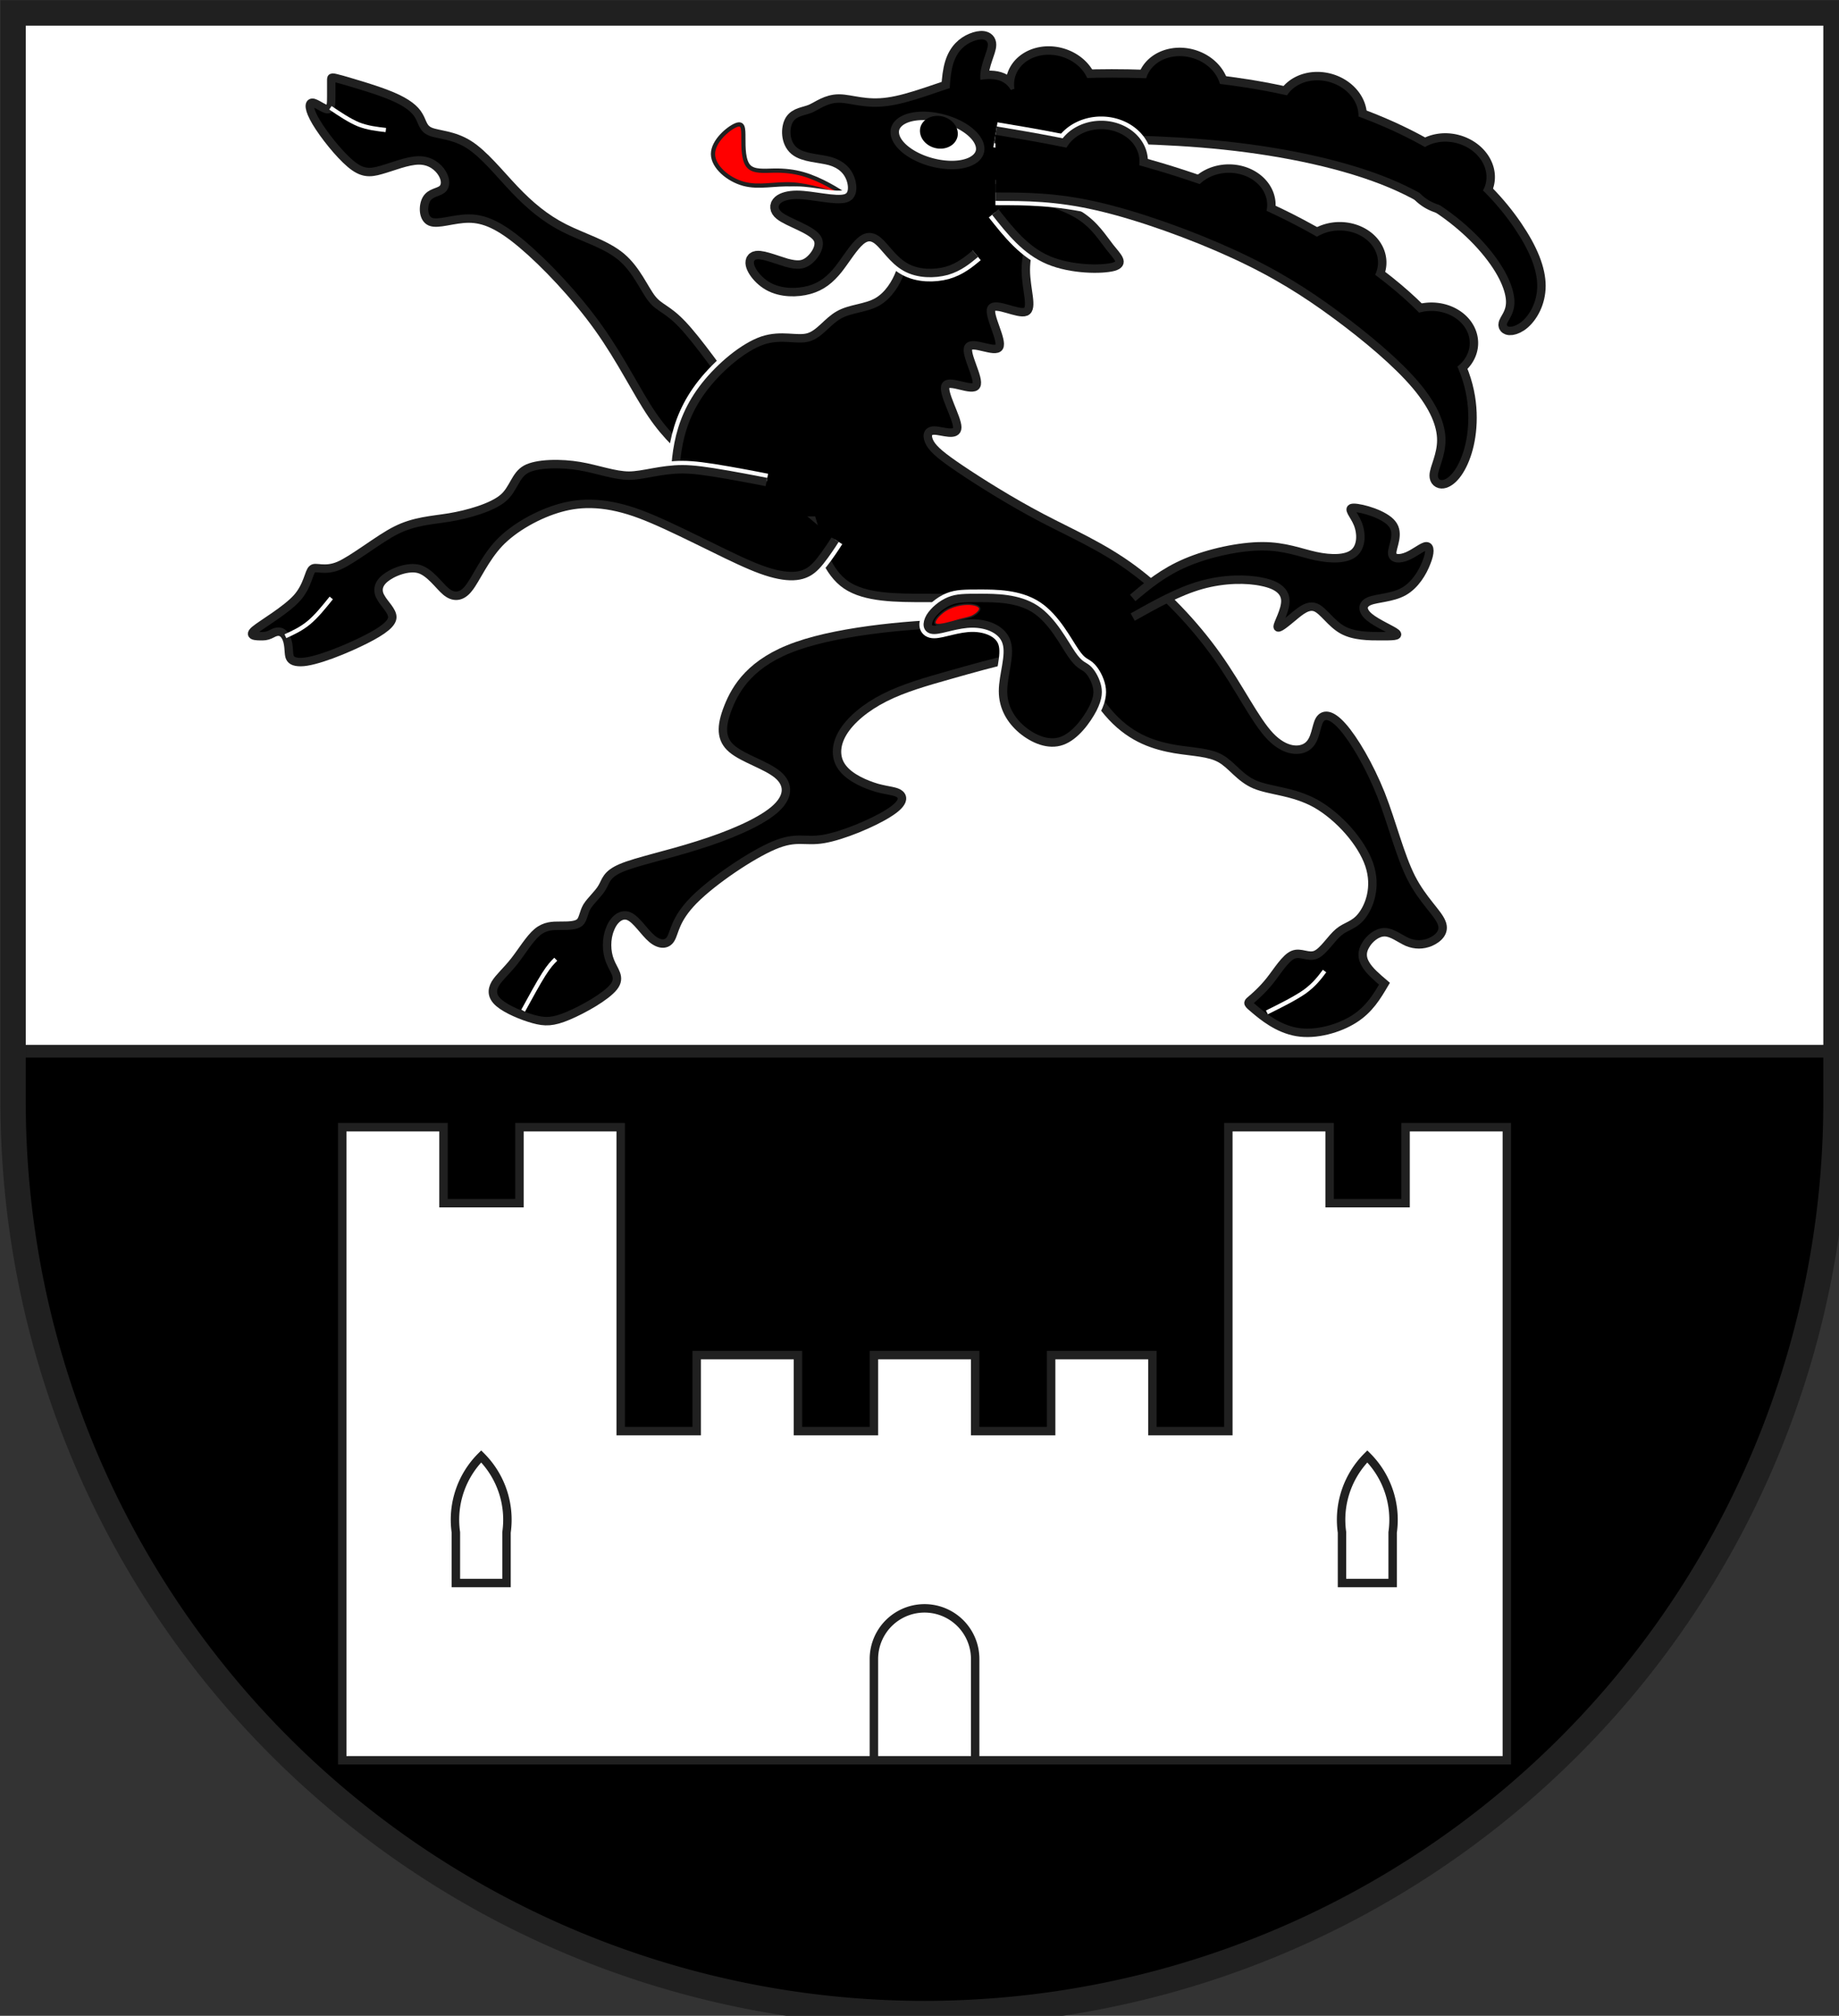
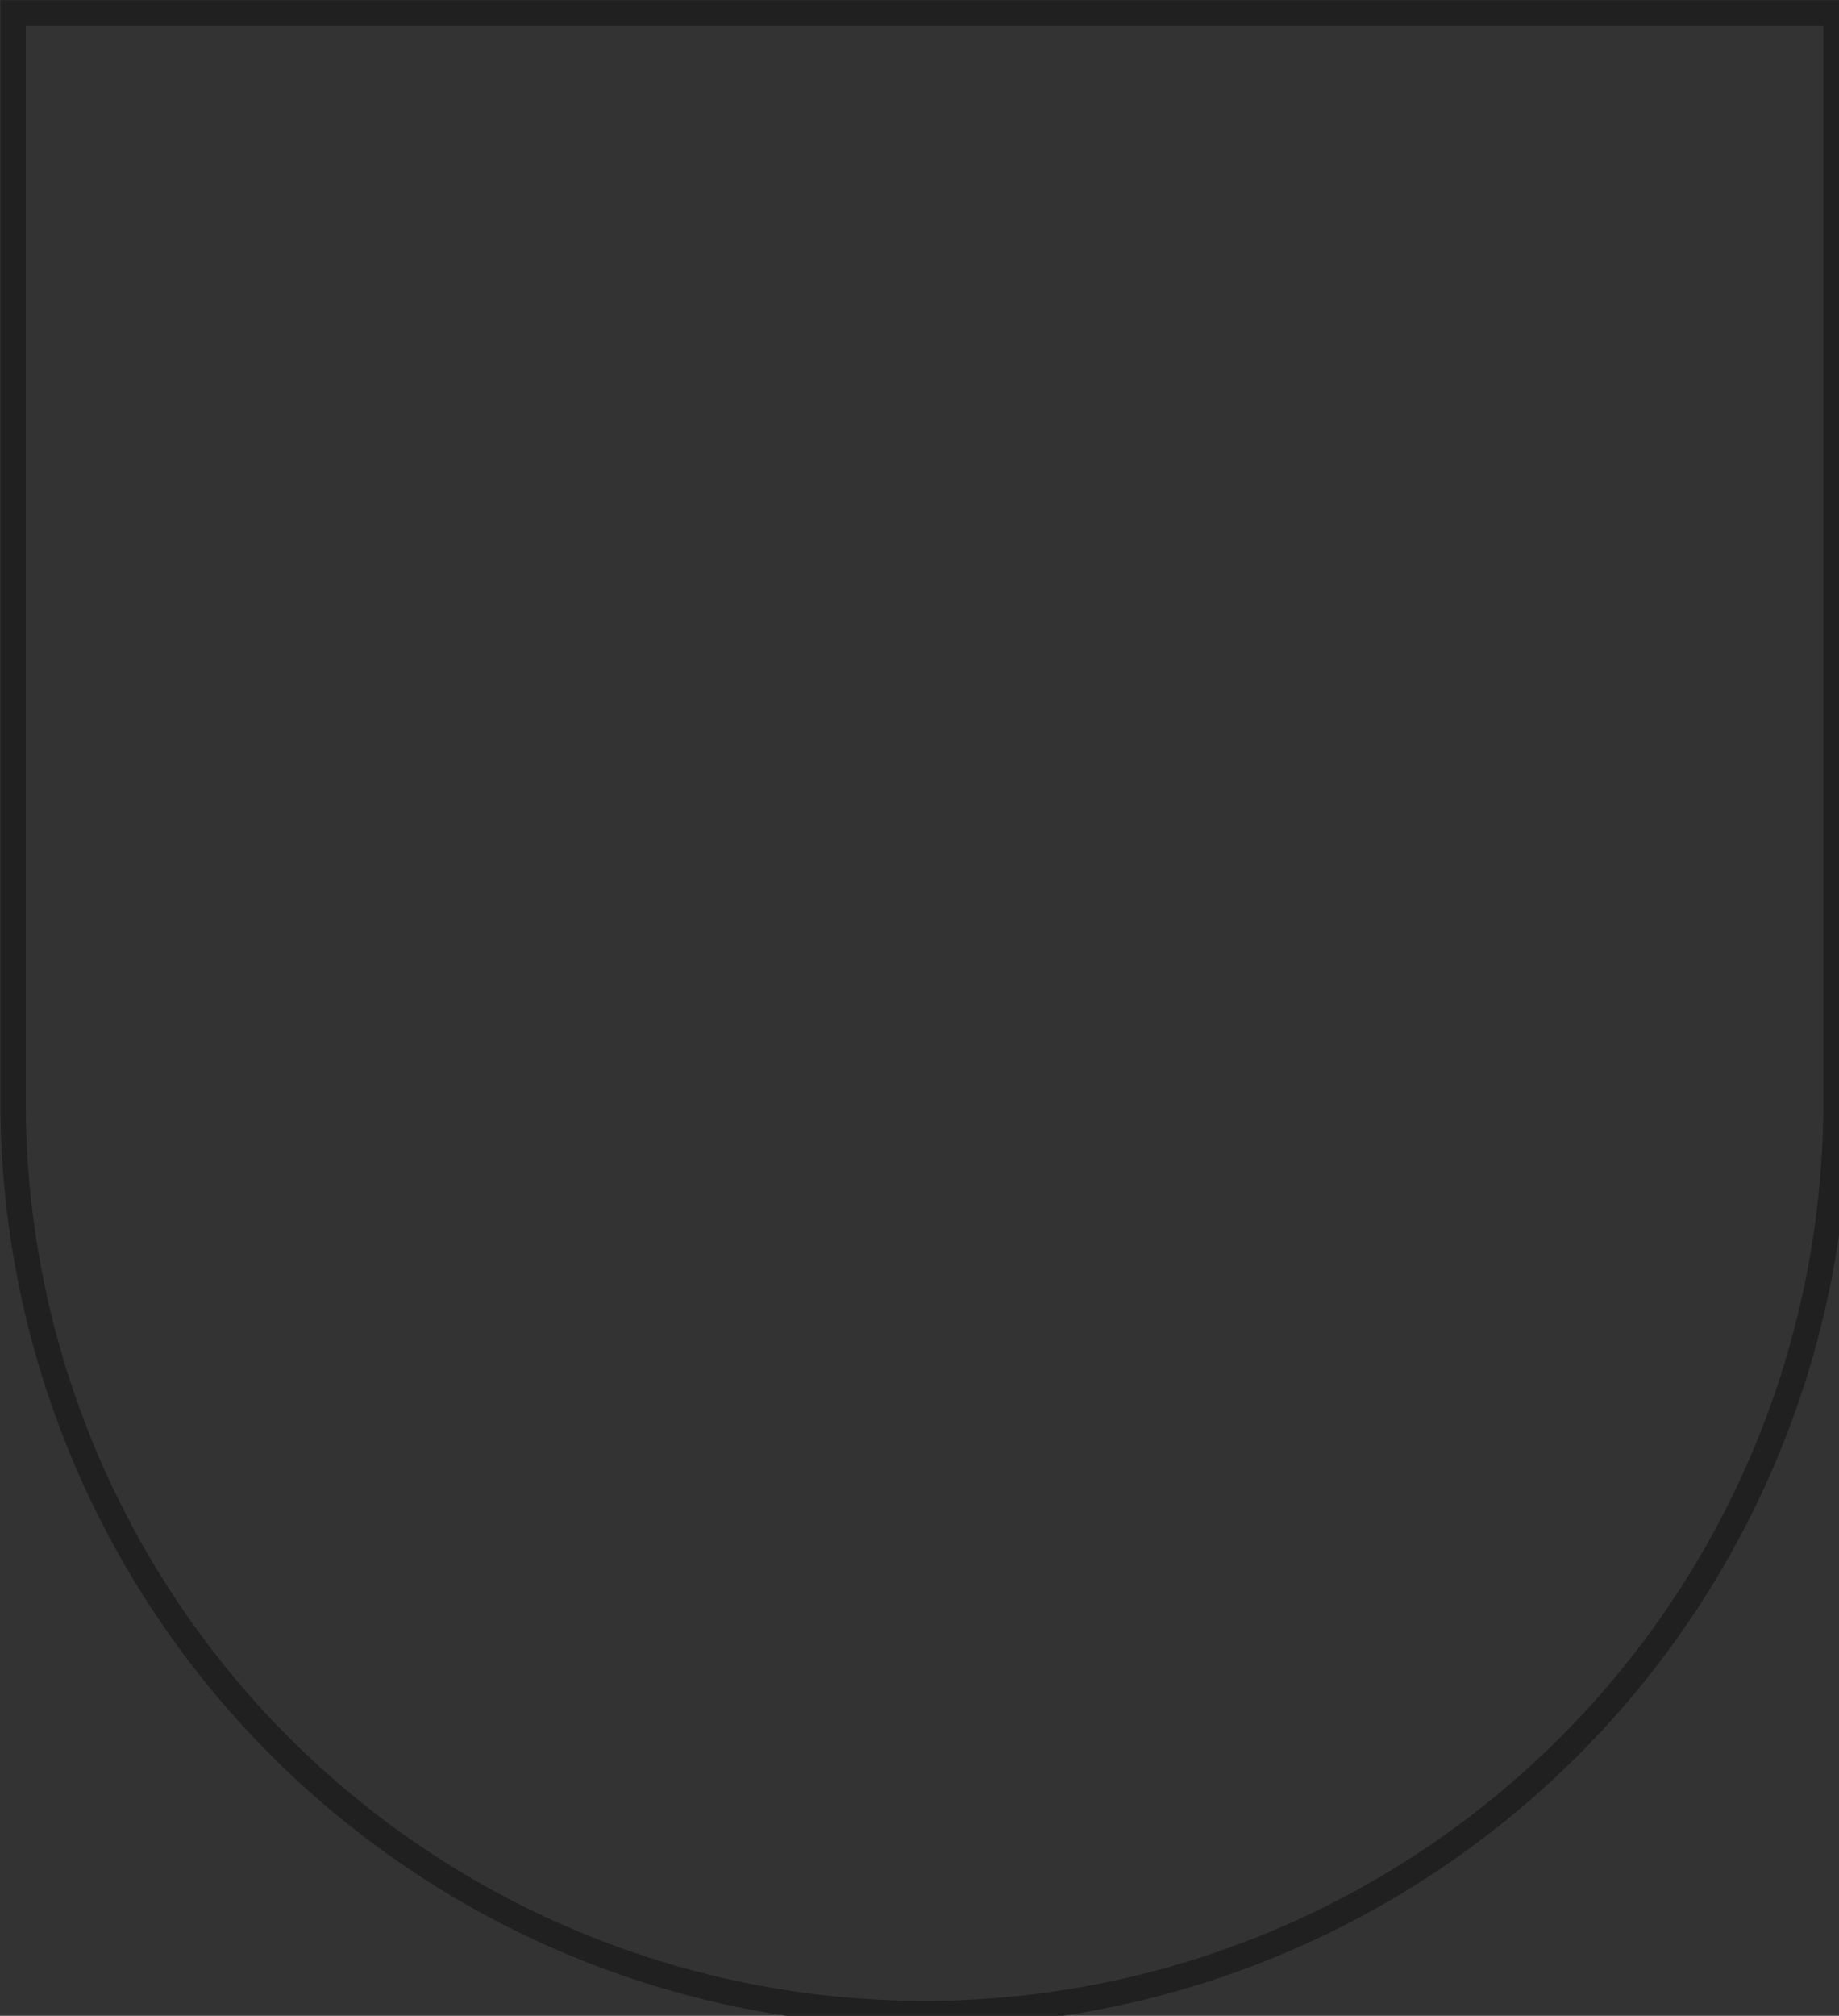
<svg xmlns="http://www.w3.org/2000/svg" xmlns:xlink="http://www.w3.org/1999/xlink" width="438" height="480" viewBox="21 15 438 480">
  <rect x="21" y="15" width="438" height="480" fill="#333333" stroke="none" />
  <title>
Wappen Vicosoprano (CH-GR)
</title>
  <style type="text/css">
  
  .Rand0 { stroke: #202020; stroke-width:5; }
  .Rand1 { stroke: #202020; stroke-width:15; }
  .Rand2 { stroke: #202020; stroke-width:30; }
  .Rand3 { stroke: #202020; stroke-width:45; }
  .Rand4 { stroke: #202020; stroke-width:60; }
  .Rand6 { stroke: #202020; stroke-width:90; }
  .Rand1Hell { stroke: #ffffff; stroke-width:15; }
  .Rand4Hell { stroke: #ffffff; stroke-width:60; }
  .Rand6Hell { stroke: #ffffff; stroke-width:90; }
  .Schwarz { fill: #000000; }
  .Rot { fill: #ff0000; }
  .Silber { fill: #ffffff; }
  
</style>
  <defs>
-     <path id="bock5a-1" d="M4184.37,569.20 A136,114 15.0 0 0 3921.63,498.80 A136,114 15.0 0 0 4184.37,569.20 Z" />
    <path id="bock5a-2" d="M4650.37,574.20 A136,114 15.0 0 0 4387.63,503.80 A136,114 15.0 0 0 4650.37,574.20 Z" />
    <path id="bock5a-3" d="M5139.37,660.20 A136,114 15.0 0 0 4876.63,589.80 A136,114 15.0 0 0 5139.37,660.20 Z" />
    <path id="bock5a-4" d="M5594.37,878.20 A136,114 15.0 0 0 5331.63,807.80 A136,114 15.0 0 0 5594.37,878.20 Z" />
    <path id="bock5a-5" d="M3852,635 C3825,589 3798,543 3798,497.17          C3798,451.33 3825,405.67 3825,382.83          C3825,360 3798,360 3770.67,371.33          C3743.33,382.67 3715.67,405.33 3701.83,451.17 C3688,497 3688,566 3688,635" />
    <path id="bock5a-6" d="M3852,703 C3906,703 3960,703 4095.67,703          C4231.33,703 4448.67,703 4665.83,725.83          C4883,748.67 5100,794.33 5262.83,862.83          C5425.67,931.33 5534.33,1022.67 5602.17,1102.67          C5670,1182.67 5697,1251.33 5697,1297.17          C5697,1343 5670,1366 5670,1378 C5670,1389 5697,1389 5724,1366          C5751,1343 5778,1297 5778,1239.83          C5778,1182.67 5751,1114.33 5696.67,1034.33          C5642.33,954.33 5560.67,862.67 5438,782.67          C5316.33,702.67 5153.67,634.33 4991,588.67          C4828.33,543 4665.67,520 4502.83,508 C4340,497 4177,497 4068,508          C3960,520 3906,543 3852,566" />
    <path id="bock5-1" d="M3933,771 C3933,679.67 3933,588.33 3906,542.67          C3879,497 3825,497 3743.67,520 C3662.33,543 3553.67,589 3472.17,600          C3390.67,612 3336.33,589 3296,589          C3254.67,589 3227.33,612 3200.17,624 C3173,635 3146,635 3132,657.67          C3119,680.33 3119,725.67 3146.17,748.33          C3173.33,771 3227.67,771 3268.33,782 C3309,794 3336,817 3350,852          C3363,886 3363,932 3322.33,943.33          C3281.67,954.67 3200.33,931.33 3146.17,931.33          C3092,931.33 3065,954.67 3092.17,977.67          C3119.33,1000.67 3200.67,1023.33 3227.67,1058          C3254.67,1091.67 3227.33,1137.33 3200.17,1160.17          C3173,1183 3146,1183 3105.33,1172          C3064.67,1160 3010.33,1137 2996.83,1148.33          C2983.33,1159.67 3010.67,1205.33 3051.33,1228.17          C3092,1251 3146,1251 3186.67,1239.67          C3227.33,1228.33 3254.67,1205.67 3281.83,1172          C3309,1137.33 3336,1091.67 3363.17,1068.83          C3390.33,1046 3417.67,1046 3444.83,1068.83          C3472,1091.67 3499,1137.33 3540,1160.17          C3580,1183 3634,1183 3674.83,1172 C3715.67,1160 3743.33,1137 3771,1114" />
    <path id="bock6-1" d="M3852,978 C3906,1046.33 3960,1114.67 4041.33,1148.83          C4122.67,1183 4231.33,1183 4272.17,1172          C4313,1160 4286,1137 4259,1102.83          C4232,1068.67 4205,1023.33 4150.67,989 C4096.33,954.67 4014.67,931.33 3933,908" />
    <path id="bock7-1" d="M4211.33,2657.17 C4204.67,2634.33 4191.33,2611.67 4177.67,2600.33          C4164,2589 4150,2589 4122.67,2549          C4095.33,2509 4054.67,2429 3993.83,2389          C3933,2349 3852,2349 3797.67,2349          C3743.33,2349 3715.67,2349 3688.33,2360.33          C3661,2371.67 3634,2394.33 3620,2417          C3607,2439.67 3607,2462.33 3634.33,2462.33          C3661.67,2462.33 3716.33,2439.67 3770.67,2439.67          C3825,2439.67 3879,2462.33 3892,2508.17          C3906,2554 3879,2623 3879,2680.17          C3879,2737.33 3906,2782.67 3946,2816.83          C3987,2851 4041,2874 4088,2857 C4136,2840 4177,2783 4198,2743          C4218,2703 4218,2680 4211.33,2657.17 Z" />
    <path id="bock9-1" d="M5212,1157 A136,114 0.0 0 0 4940,1157 A136,114 0.0 0 0 5212,1157 Z" />
    <path id="bock9-2" d="M4818,952 A136,114 0.0 0 0 4546,952 A136,114 0.0 0 0 4818,952 Z" />
-     <path id="bock9-3" d="M4364,797 A136,114 0.0 0 0 4092,797 A136,114 0.0 0 0 4364,797 Z" />
+     <path id="bock9-3" d="M4364,797 A136,114 0.0 0 0 4364,797 Z" />
    <path id="bock9-4" d="M5538,1443 A136,114 0.0 0 0 5266,1443 A136,114 0.0 0 0 5538,1443 Z" />
    <path id="bock9-5" d="M3852,908 C3960.67,908 4069.33,908 4218,942.33          C4367.67,976.67 4557.33,1045.33 4706.33,1114          C4855.33,1182.67 4963.67,1251.33 5072.17,1331.33          C5180.67,1411.33 5289.33,1502.67 5357.17,1582.67          C5425,1662.67 5452,1731.33 5452,1788          C5452,1845.67 5425,1891.33 5425,1914.17          C5425,1937 5452,1937 5479,1902.67          C5506,1868.33 5533,1799.67 5533,1708.33          C5533,1617 5506,1503 5397.67,1378          C5289.33,1252 5099.67,1115 4896.33,1012          C4693,909 4476,840 4299.67,794.17 C4123.33,748.33 3987.67,725.67 3852,703" />
    <clipPath id="clippath">
-       <path d="M360,4140 A3240,3240 0.0 0 0 6840,4140 L6840,270 L360,270 L360,4140 Z" />
-     </clipPath>
+       </clipPath>
  </defs>
  <g stroke="none" stroke-miterlimit="10" stroke-width="10" stroke-linecap="butt" stroke-linejoin="miter" fill="none" fill-rule="evenodd" transform="scale(0.067)">
    <g clip-path="url(#clippath)">
      <path id="feldo-1" class="Silber" d="M-225,-225 L-225,3960 L7425,3960 L7425,-225 L-225,-225 Z" />
      <path id="feldu-1" class="Schwarz" d="M-225,3960 L-225,7425 L7425,7425 L7425,3960 L-225,3960 Z" />
      <path id="burg-1" class="Silber Rand2" d="M1530,6480 L3600,6480 L5670,6480 L5670,4230 L5310,4230 L5310,4500          L5040,4500 L5040,4230 L4680,4230 L4680,5310 L4410,5310 L4410,5040          L4050,5040 L4050,5310 L3780,5310 L3780,5040 L3420,5040 L3420,5310          L3150,5310 L3150,5040 L2790,5040 L2790,5310 L2520,5310 L2520,4230          L2160,4230 L2160,4500 L1890,4500 L1890,4230 L1530,4230 L1530,6480 Z" />
      <path id="fenster-1" class="Rand2" d="M1934,5670 L1934,5850 L2114,5850 L2114,5670          A318.20,318.20 0.0 0 0 2024,5400 A318.20,318.20 0.0 0 0 1934,5670 Z" />
      <path id="fenster-2" class="Rand2" d="M5084,5670 L5084,5850 L5264,5850 L5264,5670          A318.20,318.20 0.0 0 0 5174,5400 A318.20,318.20 0.0 0 0 5084,5670 Z" />
      <path id="tor-1" class="Rand2" d="M3420,6480 L3420,6120 A180,180 0.0 0 1 3780,6120 L3780,6480" />
      <path id="bock1-1" class="Schwarz Rand2" d="M2956,1663 C2874.67,1548.67 2793.33,1434.33 2739.17,1377.17          C2685,1320 2658,1320 2630.83,1285.67          C2603.67,1251.33 2576.33,1182.67 2522.17,1137          C2468,1091.33 2387,1068.67 2319.17,1034.33          C2251.33,1000 2196.67,954 2142.33,896.83          C2088,839.67 2034,771.33 1979.67,737.17          C1925.33,703 1870.67,703 1843.33,691.67          C1816,680.33 1816,657.67 1802,634.83 C1789,612 1762,589 1707.83,566          C1653.67,543 1572.33,520 1531.67,508 C1491,497 1491,497 1491,508          C1491,520 1491,543 1491,566 C1491,589 1491,612 1478,612          C1464,612 1437,589 1424,589 C1410,589 1410,612 1437.17,657.67          C1464.33,703.33 1518.67,771.67 1559.33,805.83          C1600,840 1627,840 1668,828 C1708,817 1762,794 1802.83,794          C1843.67,794 1871.33,817 1885.17,839.83          C1899,862.67 1899,885.33 1885.17,896.67          C1871.33,908 1843.67,908 1829.83,931          C1816,954 1816,1000 1843.33,1011.67          C1870.67,1023.33 1925.33,1000.67 1979.67,1000.67          C2034,1000.67 2088,1023.33 2169.33,1091.83          C2250.67,1160.33 2359.33,1274.67 2440.83,1388.83          C2522.33,1503 2576.67,1617 2631,1697 C2685.33,1777 2739.67,1823 2794,1869" />
      <path id="bock1-2" class="Schwarz Rand2" d="M4014,2485 C3960,2462.33 3906,2439.67 3743.33,2439.67          C3580.67,2439.67 3309.33,2462.33 3146,2520          C2983.67,2576.67 2929.33,2668.33 2902.17,2737          C2875,2805.67 2875,2851.33 2915.67,2885.67          C2956.33,2920 3037.67,2943 3078.33,2977.33          C3119,3011.67 3119,3057.33 3064.83,3103          C3010.67,3148.67 2902.33,3194.33 2793.83,3228          C2685.33,3262.67 2576.67,3285.33 2522.33,3308.33          C2468,3331.33 2468,3354.67 2454,3377.67          C2441,3400.67 2414,3423.33 2400,3446          C2387,3468.67 2387,3491.33 2374,3502.67          C2360,3514 2333,3514 2305.67,3514          C2278.33,3514 2250.67,3514 2223.33,3536.83          C2196,3559.67 2169,3605.33 2142,3639.67          C2115,3674 2088,3697 2074,3720 C2061,3743 2061,3766 2088,3788.83          C2115,3811.67 2169,3834.33 2209.83,3845.67          C2250.67,3857 2278.33,3857 2332.67,3834.17          C2387,3811.33 2468,3765.67 2495,3731.33          C2522,3697 2495,3674 2482,3639.67          C2468,3605.33 2468,3559.67 2482,3526          C2495,3491.33 2522,3468.67 2549.17,3480.17          C2576.33,3491.67 2603.67,3537.33 2630.83,3560.17          C2658,3583 2685,3583 2698,3560.17          C2712,3537.33 2712,3491.67 2779.83,3423          C2847.67,3354.33 2983.33,3262.67 3064.67,3228.33          C3146,3194 3173,3217 3240.83,3205.67          C3308.67,3194.33 3417.33,3148.67 3471.67,3114          C3526,3080.33 3526,3057.67 3512,3046.33          C3499,3035 3472,3035 3431.33,3024          C3390.67,3012 3336.33,2989 3309.17,2954          C3282,2920 3282,2874 3309.17,2828.33          C3336.33,2782.67 3390.67,2737.33 3458.33,2703.17          C3526,2669 3607,2646 3688.33,2623          C3769.67,2600 3851.33,2577 3905.67,2566 C3960,2554 3987,2554 4014,2554" />
      <path id="linie2-1" class="Rand4Hell" d="M3526,840 C3526,931.33 3526,1022.67 3526,1079.83          C3526,1137 3526,1160 3512,1194.33          C3499,1228.67 3472,1274.33 3431.33,1297.17          C3390.67,1320 3336.33,1320 3296,1342.83          C3254.67,1365.67 3227.33,1411.33 3186.67,1422.83          C3146,1434.33 3092,1411.67 3024.33,1434          C2956.67,1457.33 2875.33,1525.67 2821,1594.17          C2766.67,1662.67 2739.33,1731.33 2725.67,1800          C2712,1868.67 2712,1937.33 2712,2006 L2956,2074 L3200,2074          C3227.33,2165.67 3254.67,2257.33 3322,2303.17          C3390.33,2349 3498.67,2349 3607.17,2349          C3715.67,2349 3824.33,2349 3899,2360.33          C3973.67,2371.67 4014.33,2394.33 4068.67,2474.17          C4123,2554 4191,2691 4265.67,2771          C4340.33,2851 4421.67,2874 4490,2886          C4557.33,2897 4611.67,2897 4652.33,2920          C4693,2943 4720,2989 4774.17,3012          C4828.33,3035 4909.67,3035 4991,3080          C5072.33,3126 5153.67,3217 5180.83,3296.83          C5208,3376.67 5181,3445.33 5153.83,3479.67          C5126.67,3514 5099.33,3514 5072.17,3536.83          C5045,3559.67 5018,3605.33 4991,3616.83          C4964,3628.33 4937,3605.67 4909.83,3617.17          C4882.67,3628.67 4855.33,3674.33 4828.17,3708.67          C4801,3743 4774,3766 4760,3778 C4747,3789 4747,3789 4774.17,3811.83          C4801.33,3834.67 4855.67,3880.33 4924,3891.67          C4991.33,3903 5072.67,3880 5126.83,3845.67          C5181,3811.33 5208,3765.67 5235,3720          C5208,3697 5181,3674 5168,3651.17          C5154,3628.33 5154,3605.67 5168,3582.83          C5181,3560 5208,3537 5235.17,3537          C5262.33,3537 5289.67,3560 5316.83,3572          C5344,3583 5371,3583 5398,3572 C5425,3560 5452,3537 5438,3502.83          C5425,3468.67 5371,3423.33 5330.33,3344          C5289.67,3263.67 5262.33,3149.33 5222,3046.33          C5180.67,2943.33 5126.33,2851.67 5085.67,2805.83          C5045,2760 5018,2760 5004,2782.83          C4991,2805.67 4991,2851.33 4963.83,2874.17          C4936.67,2897 4882.33,2897 4828.17,2839.83          C4774,2782.67 4720,2668.33 4638.67,2554.17          C4557.33,2440 4448.67,2326 4340,2246          C4231.33,2166 4122.67,2120 4014,2062.83          C3905.33,2005.67 3796.67,1937.33 3728.83,1891.67          C3661,1846 3634,1823 3620,1800 C3607,1777 3607,1754 3634.33,1754          C3661.67,1754 3716.33,1777 3716.33,1742.83          C3716.33,1708.67 3661.67,1617.33 3675.17,1594          C3688.67,1571.67 3770.33,1617.33 3783.83,1594          C3797.33,1571.67 3742.67,1480.33 3756.17,1458          C3769.67,1434.67 3851.33,1480.33 3865.17,1457.33          C3879,1434.33 3825,1342.67 3838,1319.83          C3852,1297 3933,1343 3960,1331.67          C3987,1320.33 3960,1251.67 3960,1183.17          C3960,1114.67 3987,1046.33 4000,966.33 C4014,886.33 4014,794.67 4014,703" />
      <path id="bock2-1" class="Schwarz Rand2" d="M3526,840 C3526,931.33 3526,1022.67 3526,1079.83          C3526,1137 3526,1160 3512,1194.33          C3499,1228.67 3472,1274.33 3431.33,1297.17          C3390.67,1320 3336.33,1320 3296,1342.83          C3254.67,1365.67 3227.33,1411.33 3186.67,1422.83          C3146,1434.33 3092,1411.67 3024.33,1434          C2956.67,1457.33 2875.33,1525.67 2821,1594.17          C2766.67,1662.67 2739.33,1731.33 2725.67,1800          C2712,1868.67 2712,1937.33 2712,2006 L2956,2074 L3200,2074          C3227.33,2165.67 3254.67,2257.33 3322,2303.17          C3390.33,2349 3498.67,2349 3607.17,2349          C3715.67,2349 3824.33,2349 3899,2360.33          C3973.67,2371.67 4014.33,2394.33 4068.67,2474.17          C4123,2554 4191,2691 4265.67,2771          C4340.33,2851 4421.67,2874 4490,2886          C4557.33,2897 4611.67,2897 4652.33,2920          C4693,2943 4720,2989 4774.17,3012          C4828.33,3035 4909.67,3035 4991,3080          C5072.33,3126 5153.67,3217 5180.83,3296.83          C5208,3376.67 5181,3445.33 5153.83,3479.67          C5126.67,3514 5099.33,3514 5072.17,3536.83          C5045,3559.67 5018,3605.33 4991,3616.83          C4964,3628.33 4937,3605.67 4909.83,3617.17          C4882.67,3628.67 4855.33,3674.33 4828.17,3708.67          C4801,3743 4774,3766 4760,3778 C4747,3789 4747,3789 4774.17,3811.83          C4801.33,3834.67 4855.67,3880.33 4924,3891.67          C4991.33,3903 5072.67,3880 5126.83,3845.67          C5181,3811.33 5208,3765.67 5235,3720          C5208,3697 5181,3674 5168,3651.17          C5154,3628.33 5154,3605.67 5168,3582.83          C5181,3560 5208,3537 5235.17,3537          C5262.33,3537 5289.67,3560 5316.83,3572          C5344,3583 5371,3583 5398,3572 C5425,3560 5452,3537 5438,3502.83          C5425,3468.67 5371,3423.33 5330.33,3344          C5289.67,3263.67 5262.33,3149.33 5222,3046.33          C5180.67,2943.33 5126.33,2851.67 5085.67,2805.83          C5045,2760 5018,2760 5004,2782.83          C4991,2805.67 4991,2851.33 4963.83,2874.17          C4936.67,2897 4882.33,2897 4828.17,2839.83          C4774,2782.67 4720,2668.33 4638.67,2554.17          C4557.33,2440 4448.67,2326 4340,2246          C4231.33,2166 4122.67,2120 4014,2062.83          C3905.33,2005.67 3796.67,1937.33 3728.83,1891.67          C3661,1846 3634,1823 3620,1800 C3607,1777 3607,1754 3634.33,1754          C3661.67,1754 3716.33,1777 3716.33,1742.83          C3716.33,1708.67 3661.67,1617.33 3675.17,1594          C3688.67,1571.67 3770.33,1617.33 3783.83,1594          C3797.33,1571.67 3742.67,1480.33 3756.17,1458          C3769.67,1434.67 3851.33,1480.33 3865.17,1457.33          C3879,1434.33 3825,1342.67 3838,1319.83          C3852,1297 3933,1343 3960,1331.67          C3987,1320.33 3960,1251.67 3960,1183.17          C3960,1114.67 3987,1046.33 4000,966.33 C4014,886.33 4014,794.67 4014,703" />
-       <path id="zunge-1" class="Rot Rand1" d="M3325,928 C3257.67,905.33 3190.33,882.67 3128.83,879.33          C3067.33,876 3011.67,892 2956.83,877.17          C2902,862.33 2848,816.67 2848,771.17          C2848,725.67 2902,680.33 2929,669 C2956,657.67 2956,680.33 2956,714          C2956,748.67 2956,794.33 2974.67,814.83          C2993.33,835.33 3030.67,830.67 3066.17,830.17          C3101.67,829.67 3135.33,833.33 3168.17,842.67          C3201,852 3233,867 3259,881 C3285,895 3305,908 3325,921" />
      <path id="linie3-1" class="Rand4Hell" d="M3038,1937 C3038,1937 2977.08,1924.71 2900.61,1911.27          C2824.13,1897.83 2776.52,1891.67 2739.17,1891.67          C2701.81,1891.67 2667.26,1897.09 2634.29,1903          C2601.31,1908.91 2573.99,1914.33 2549.17,1914.33          C2524.34,1914.33 2497.10,1908.91 2466.11,1901.43          C2435.11,1893.95 2404.26,1885.53 2373.17,1880.33          C2342.08,1875.14 2304.61,1872.14 2268.24,1873.74          C2231.88,1875.33 2201.55,1881.37 2182.83,1891.83          C2164.12,1902.30 2153.32,1919.26 2142.05,1939.07          C2130.77,1958.88 2120.06,1978.84 2102,1994          C2082.94,2010.16 2052.86,2024.62 2016.71,2036.84          C1980.57,2049.05 1943.26,2057.47 1912.17,2062.67          C1881.08,2067.86 1850.06,2070.86 1816.98,2077.19          C1783.89,2083.52 1752.83,2092.60 1721.67,2108.33          C1690,2124.07 1653.07,2149.57 1614.92,2175.43          C1576.77,2201.29 1542.99,2223.79 1518.17,2234.33          C1493.34,2244.88 1472.56,2245.54 1456.14,2244.41          C1439.71,2243.27 1429.69,2240.90 1424,2246.17          C1417.31,2251.44 1413.74,2265.40 1406.24,2285.21          C1398.73,2305.02 1387.97,2327.98 1369.33,2348.83          C1350.69,2369.69 1320.49,2392.56 1289.87,2413.84          C1259.25,2435.11 1232.62,2451.94 1220.17,2462.33          C1207.72,2472.72 1206.99,2478.72 1214.01,2481.86          C1221.03,2485 1234.62,2485 1247,2485          C1259.38,2485 1270.06,2481.50 1282.31,2474.90          C1294.57,2468.31 1314,2462 1328,2485          C1342,2508 1338.62,2541.26 1342.38,2555.68          C1346.13,2570.10 1357.43,2577 1382.33,2577          C1407.24,2577 1447.59,2566 1492.87,2549.24          C1538.15,2532.48 1582.08,2512.40 1613.17,2496.67          C1644.26,2480.93 1668.65,2466.43 1685.10,2452.62          C1701.54,2438.80 1708,2427.39 1708,2417          C1708,2406.61 1701.54,2395.20 1692.63,2382.98          C1683.71,2370.76 1673.69,2359.30 1668,2348.83          C1661.31,2338.37 1657.74,2326.83 1659.61,2314          C1661.48,2302.17 1668.62,2290.63 1681,2280.17          C1693.38,2269.70 1713.43,2258.24 1736.92,2250.76          C1760.40,2243.27 1784.12,2240.90 1802.83,2246.17          C1821.55,2251.44 1838.96,2265.40 1855.63,2282.07          C1872.29,2298.74 1886.14,2315.70 1898.67,2326.17          C1911.19,2336.63 1924.88,2342.67 1939.45,2341.05          C1954.03,2339.44 1967.62,2330.31 1980,2314          C1992.38,2298.69 2005.97,2273.06 2024.29,2242.36          C2042.60,2211.65 2063.43,2180.03 2088.33,2153.83          C2113.24,2127.63 2147.14,2101.67 2187.24,2078.78          C2227.35,2055.89 2268.39,2039.06 2305.67,2028.67          C2342.94,2018.28 2383.83,2012.28 2433.14,2015.47          C2482.45,2018.66 2534.08,2030.74 2590,2051.67          C2645.92,2072.60 2717.16,2106.52 2791.63,2143          C2866.10,2179.48 2933.77,2213.40 2984,2234.33          C3033.23,2255.26 3074.84,2267.34 3109.60,2270.48          C3144.36,2273.62 3168.03,2267.54 3186.67,2257          C3205.31,2246.46 3221.76,2228.85 3243.97,2198.18          C3266.18,2167.50 3282,2142 3282,2142" />
      <path id="bock3-1" class="Schwarz Rand2" d="M3038,1937 C3038,1937 2977.08,1924.71 2900.61,1911.27          C2824.13,1897.83 2776.52,1891.67 2739.17,1891.67          C2701.81,1891.67 2667.26,1897.09 2634.29,1903          C2601.31,1908.91 2573.99,1914.33 2549.17,1914.33          C2524.34,1914.33 2497.10,1908.91 2466.11,1901.43          C2435.11,1893.95 2404.26,1885.53 2373.17,1880.33          C2342.08,1875.14 2304.61,1872.14 2268.24,1873.74          C2231.88,1875.33 2201.55,1881.37 2182.83,1891.83          C2164.12,1902.30 2153.32,1919.26 2142.05,1939.07          C2130.77,1958.88 2120.06,1978.84 2102,1994          C2082.94,2010.16 2052.86,2024.62 2016.71,2036.84          C1980.57,2049.05 1943.26,2057.47 1912.17,2062.67          C1881.08,2067.86 1850.06,2070.86 1816.98,2077.19          C1783.89,2083.52 1752.83,2092.60 1721.67,2108.33          C1690,2124.07 1653.07,2149.57 1614.92,2175.43          C1576.77,2201.29 1542.99,2223.79 1518.17,2234.33          C1493.34,2244.88 1472.56,2245.54 1456.14,2244.41          C1439.71,2243.27 1429.69,2240.90 1424,2246.17          C1417.31,2251.44 1413.74,2265.40 1406.24,2285.21          C1398.73,2305.02 1387.97,2327.98 1369.33,2348.83          C1350.69,2369.69 1320.49,2392.56 1289.87,2413.84          C1259.25,2435.11 1232.62,2451.94 1220.17,2462.33          C1207.72,2472.72 1206.99,2478.72 1214.01,2481.86          C1221.03,2485 1234.62,2485 1247,2485          C1259.38,2485 1270.06,2481.50 1282.31,2474.90          C1294.57,2468.31 1314,2462 1328,2485          C1342,2508 1338.62,2541.26 1342.38,2555.68          C1346.13,2570.10 1357.43,2577 1382.33,2577          C1407.24,2577 1447.59,2566 1492.87,2549.24          C1538.15,2532.48 1582.08,2512.40 1613.17,2496.67          C1644.26,2480.93 1668.65,2466.43 1685.10,2452.62          C1701.54,2438.80 1708,2427.39 1708,2417          C1708,2406.61 1701.54,2395.20 1692.63,2382.98          C1683.71,2370.76 1673.69,2359.30 1668,2348.83          C1661.31,2338.37 1657.74,2326.83 1659.61,2314          C1661.48,2302.17 1668.62,2290.63 1681,2280.17          C1693.38,2269.70 1713.43,2258.24 1736.92,2250.76          C1760.40,2243.27 1784.12,2240.90 1802.83,2246.17          C1821.55,2251.44 1838.96,2265.40 1855.63,2282.07          C1872.29,2298.74 1886.14,2315.70 1898.67,2326.17          C1911.19,2336.63 1924.88,2342.67 1939.45,2341.05          C1954.03,2339.44 1967.62,2330.31 1980,2314          C1992.38,2298.69 2005.97,2273.06 2024.29,2242.36          C2042.60,2211.65 2063.43,2180.03 2088.33,2153.83          C2113.24,2127.63 2147.14,2101.67 2187.24,2078.78          C2227.35,2055.89 2268.39,2039.06 2305.67,2028.67          C2342.94,2018.28 2383.83,2012.28 2433.14,2015.47          C2482.45,2018.66 2534.08,2030.74 2590,2051.67          C2645.92,2072.60 2717.16,2106.52 2791.63,2143          C2866.10,2179.48 2933.77,2213.40 2984,2234.33          C3033.23,2255.26 3074.84,2267.34 3109.60,2270.48          C3144.36,2273.62 3168.03,2267.54 3186.67,2257          C3205.31,2246.46 3221.76,2228.85 3243.97,2198.18          C3266.18,2167.50 3282,2142 3282,2142" />
      <path id="bock4-1" class="Schwarz Rand2" d="M4340,2417 C4421.33,2371.33 4502.67,2325.67 4584,2302.83          C4665.33,2280 4746.67,2280 4801,2292          C4855.33,2303 4882.67,2326 4882.67,2360.17          C4882.67,2394.33 4855.33,2439.67 4855.33,2451          C4855.33,2462.33 4882.67,2439.67 4909.83,2417          C4937,2394.33 4964,2371.67 4991,2383          C5018,2394.33 5045,2439.67 5085.67,2462.33          C5126.33,2485 5180.67,2485 5222,2485          C5262.33,2485 5289.67,2485 5276.17,2473.67          C5262.67,2462.33 5208.33,2439.67 5181.17,2417          C5154,2394.33 5154,2371.67 5181.17,2360.33          C5208.33,2349 5262.67,2349 5303.33,2326.17          C5344,2303.33 5371,2257.67 5384,2223.17          C5398,2188.67 5398,2165.33 5384,2165.33          C5371,2165.33 5344,2188.67 5316.83,2200.33          C5289.67,2212 5262.33,2212 5262.33,2189          C5262.33,2166 5289.67,2120 5262,2085.67          C5235.33,2051.33 5153.67,2028.67 5126,2028.67          C5099.33,2028.67 5126.67,2051.33 5140.33,2085.67          C5154,2120 5154,2166 5126.83,2189          C5099.67,2212 5045.33,2212 4991,2200.33          C4936.67,2188.67 4882.33,2165.33 4801,2165.33          C4719.67,2165.33 4611.33,2188.67 4530,2223.17          C4448.67,2257.67 4394.33,2303.33 4340,2349" />
      <path id="linie5-1" class="Rand6Hell" d="M3933,771 C3933,679.67 3933,588.33 3906,542.67          C3879,497 3825,497 3743.67,520 C3662.33,543 3553.67,589 3472.17,600          C3390.67,612 3336.33,589 3296,589          C3254.67,589 3227.33,612 3200.17,624 C3173,635 3146,635 3132,657.67          C3119,680.33 3119,725.67 3146.17,748.33          C3173.33,771 3227.67,771 3268.33,782 C3309,794 3336,817 3350,852          C3363,886 3363,932 3322.33,943.33          C3281.67,954.67 3200.33,931.33 3146.17,931.33          C3092,931.33 3065,954.67 3092.17,977.67          C3119.33,1000.67 3200.67,1023.33 3227.67,1058          C3254.67,1091.67 3227.33,1137.33 3200.17,1160.17          C3173,1183 3146,1183 3105.33,1172          C3064.67,1160 3010.33,1137 2996.83,1148.33          C2983.33,1159.67 3010.67,1205.33 3051.33,1228.17          C3092,1251 3146,1251 3186.67,1239.67          C3227.33,1228.33 3254.67,1205.67 3281.83,1172          C3309,1137.33 3336,1091.67 3363.17,1068.83          C3390.33,1046 3417.67,1046 3444.83,1068.83          C3472,1091.67 3499,1137.33 3540,1160.17          C3580,1183 3634,1183 3674.83,1172 C3715.67,1160 3743.33,1137 3771,1114" />
      <use class="Rand4" xlink:href="#bock5a-1" />
      <use class="Rand4" xlink:href="#bock5a-2" />
      <use class="Rand4" xlink:href="#bock5a-3" />
      <use class="Rand4" xlink:href="#bock5a-4" />
      <use class="Rand4" xlink:href="#bock5a-5" />
      <use class="Rand4" xlink:href="#bock5a-6" />
      <use class="Rand4" xlink:href="#bock5-1" />
      <use class="Schwarz" xlink:href="#bock5a-1" />
      <use class="Schwarz" xlink:href="#bock5a-2" />
      <use class="Schwarz" xlink:href="#bock5a-3" />
      <use class="Schwarz" xlink:href="#bock5a-4" />
      <use class="Schwarz" xlink:href="#bock5a-5" />
      <use class="Schwarz" xlink:href="#bock5a-6" />
      <use class="Schwarz" xlink:href="#bock5-1" />
      <use class="Rand4Hell" xlink:href="#bock6-1" />
      <use class="Schwarz Rand2" xlink:href="#bock6-1" />
      <use class="Rand4Hell" xlink:href="#bock7-1" />
      <use class="Schwarz Rand2" xlink:href="#bock7-1" />
      <path id="bewehrung-1" class="Rot Rand0" d="M3773.17,2411.83 C3784.33,2405.67 3797.67,2394.33 3796,2385.67          C3793.33,2377 3775.67,2371 3752,2371.33          C3728.33,2371.67 3698.67,2378.33 3673.67,2394          C3648.67,2410.67 3628.33,2436.33 3640.83,2442.17          C3653.33,2448 3698.67,2434 3725.83,2426 C3753,2419 3762,2418 3773.17,2411.83 Z" />
      <use class="Rand6Hell" xlink:href="#bock9-1" />
      <use class="Rand6Hell" xlink:href="#bock9-2" />
      <use class="Rand6Hell" xlink:href="#bock9-3" />
      <use class="Rand6Hell" xlink:href="#bock9-4" />
      <use class="Rand6Hell" xlink:href="#bock9-5" />
      <use class="Rand4" xlink:href="#bock9-1" />
      <use class="Rand4" xlink:href="#bock9-2" />
      <use class="Rand4" xlink:href="#bock9-3" />
      <use class="Rand4" xlink:href="#bock9-4" />
      <use class="Rand4" xlink:href="#bock9-5" />
      <use class="Schwarz" xlink:href="#bock9-1" />
      <use class="Schwarz" xlink:href="#bock9-2" />
      <use class="Schwarz" xlink:href="#bock9-3" />
      <use class="Schwarz" xlink:href="#bock9-4" />
      <use class="Schwarz" xlink:href="#bock9-5" />
      <path id="linie10-1" class="Rand1Hell" d="M1488,607 C1521.67,629.67 1555.33,652.33 1588.17,666          C1621,678.67 1653,682.33 1685,686" />
      <path id="linie10-2" class="Rand1Hell" d="M1328,2485 C1356.33,2472 1384.67,2459 1411.83,2436.33          C1439,2413.67 1465,2381.33 1491,2349" />
      <path id="linie10-3" class="Rand1Hell" d="M2173,3816 C2200,3766.67 2227,3717.33 2246.33,3686.83          C2265.67,3656.33 2277.33,3644.67 2289,3633" />
      <path id="linie10-4" class="Rand1Hell" d="M4817,3822 C4867.33,3797 4917.67,3772 4951.83,3748 C4986,3723 5004,3699 5022,3675" />
      <path id="auge-1" class="Silber Rand2" d="M3796.68,763.37 A156,81 15.0 0 0 3495.32,682.63 A156,81 15.0 0 0 3796.68,763.37 Z" />
-       <path id="augei-1" class="Schwarz" d="M3716.68,711.60 A68,58 15.0 0 0 3585.32,676.40 A68,58 15.0 0 0 3716.68,711.60 Z" />
      <path id="linie-1" class="Rand3" d="M-225,3960 L7425,3960" />
    </g>
    <path id="clip-boundary" class="Rand6" d="M360,4140 A3240,3240 0.0 0 0 6840,4140 L6840,270 L360,270 L360,4140 Z" />
  </g>
</svg>